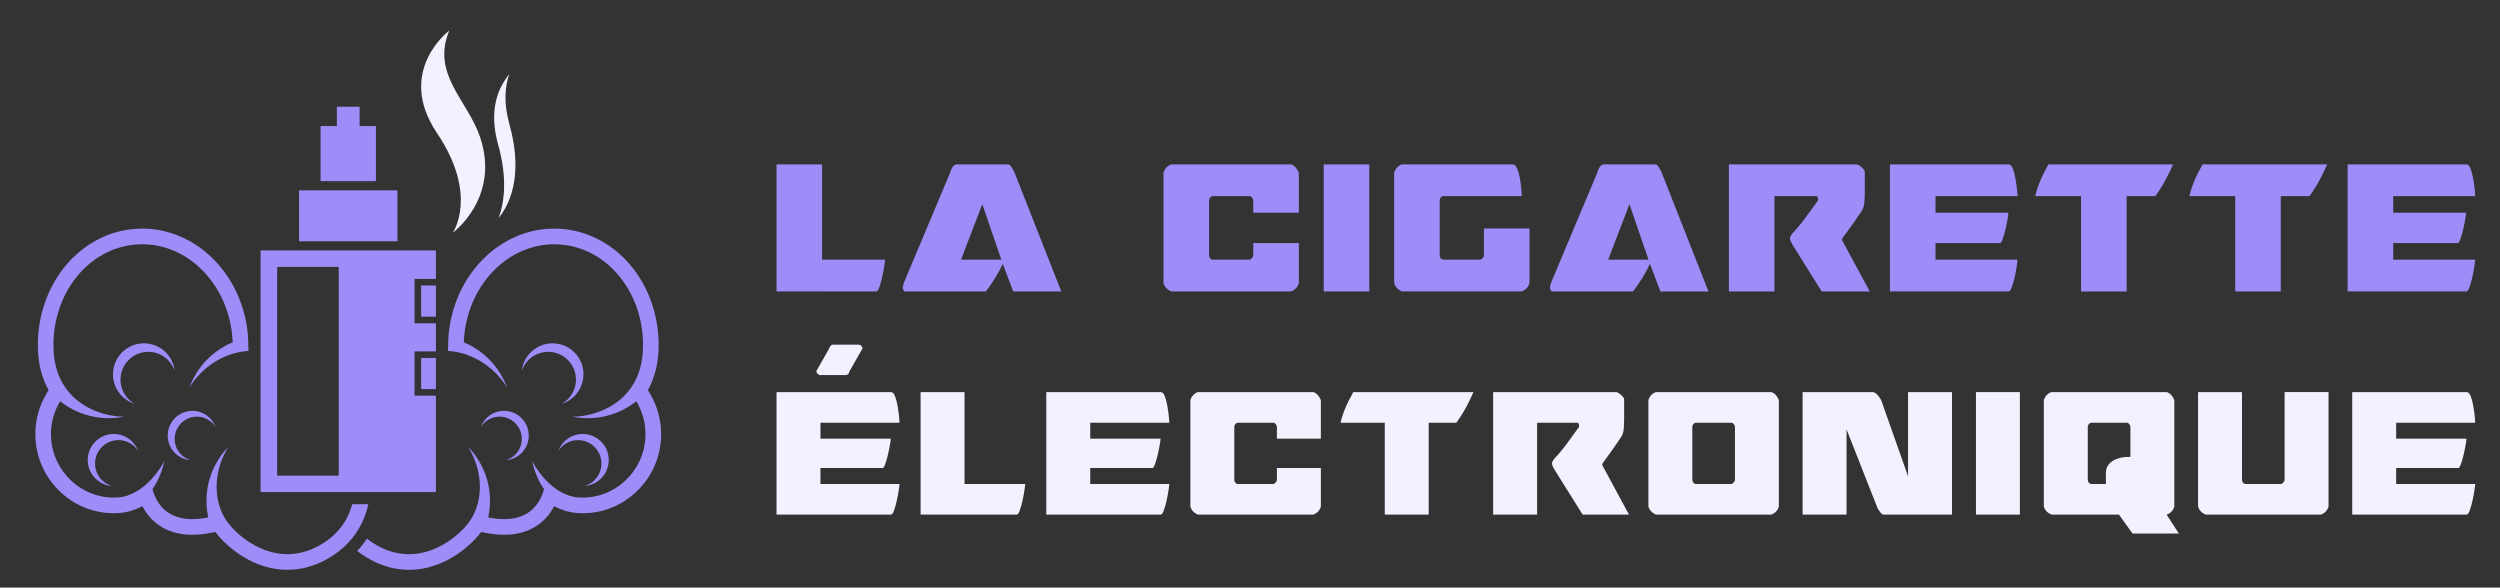
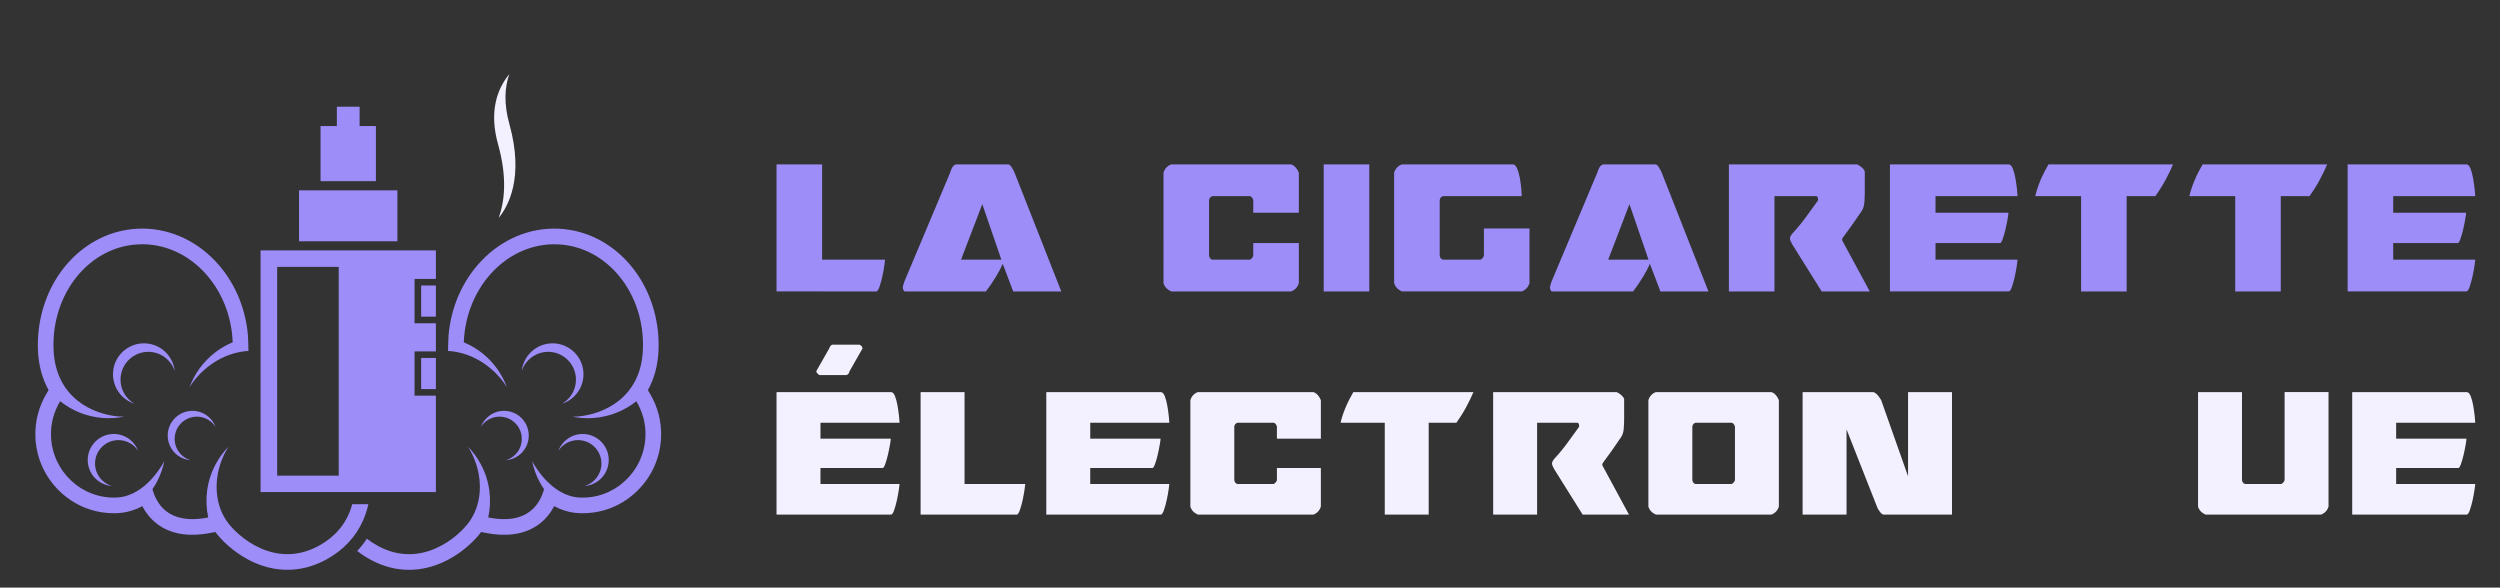
<svg xmlns="http://www.w3.org/2000/svg" version="1.1" id="Calque_1" x="0px" y="0px" width="234px" height="55px" viewBox="0 0 234 55" enable-background="new 0 0 234 55" xml:space="preserve">
  <rect x="0" y="0" width="234" height="55" fill="#333333" stroke="none" />
  <g>
    <g>
      <g>
        <path fill="#9C8DF9" d="M72.683,27.279V15.385h4.266v8.92h5.895c0,0.035-0.022,0.207-0.065,0.517     c-0.043,0.311-0.103,0.646-0.181,1.009c-0.078,0.361-0.168,0.693-0.271,0.994c-0.104,0.303-0.207,0.453-0.311,0.453H72.683z" />
        <path fill="#9C8DF9" d="M84.497,26.917c0.034-0.206,0.086-0.396,0.155-0.568l4.292-10.213c0.034-0.138,0.091-0.28,0.168-0.427     c0.078-0.146,0.194-0.253,0.349-0.323h4.912c0.104,0,0.215,0.1,0.336,0.298c0.121,0.198,0.198,0.341,0.233,0.427l4.395,11.169     h-4.499l-0.982-2.585c-0.155,0.362-0.375,0.775-0.659,1.241c-0.285,0.466-0.591,0.913-0.918,1.345h-7.601     c-0.035,0-0.073-0.043-0.116-0.129C84.519,27.063,84.497,26.986,84.497,26.917z M89.953,24.305h3.774l-1.784-5.196L89.953,24.305     z" />
        <path fill="#9C8DF9" d="M109.627,27.279c-0.379-0.172-0.621-0.432-0.724-0.775V16.161c0.12-0.378,0.362-0.637,0.724-0.776h11.22     c0.311,0.104,0.552,0.363,0.725,0.776v3.749h-4.266v-1.189c-0.069-0.207-0.173-0.327-0.312-0.362h-3.516     c-0.172,0.052-0.276,0.172-0.31,0.362v5.223c0.034,0.138,0.078,0.229,0.129,0.271c0.051,0.043,0.112,0.073,0.181,0.09h3.516     c0.155-0.086,0.259-0.207,0.312-0.362v-1.189h4.266v3.75c-0.121,0.379-0.361,0.637-0.725,0.775H109.627z" />
        <path fill="#9C8DF9" d="M123.899,27.279V15.385h4.266v11.894H123.899z" />
        <path fill="#9C8DF9" d="M130.491,26.503V16.161c0.12-0.378,0.361-0.637,0.724-0.776h10.394c0.155,0,0.289,0.134,0.4,0.401     c0.112,0.267,0.198,0.577,0.259,0.931s0.104,0.689,0.129,1.008c0.026,0.319,0.039,0.53,0.039,0.633h-7.368     c-0.173,0.052-0.276,0.172-0.311,0.362v5.223c0.034,0.138,0.077,0.229,0.13,0.271c0.051,0.043,0.111,0.073,0.181,0.09h3.516     c0.155-0.086,0.259-0.207,0.312-0.362v-2.56h4.265v5.12c-0.12,0.379-0.361,0.637-0.724,0.775h-11.221     C130.836,27.107,130.595,26.847,130.491,26.503z" />
        <path fill="#9C8DF9" d="M145.072,26.917c0.034-0.206,0.086-0.396,0.155-0.568l4.291-10.213c0.034-0.138,0.091-0.28,0.169-0.427     c0.077-0.146,0.192-0.253,0.349-0.323h4.912c0.104,0,0.215,0.1,0.336,0.298c0.121,0.198,0.198,0.341,0.232,0.427l4.396,11.169     h-4.499l-0.981-2.585c-0.156,0.362-0.376,0.775-0.659,1.241c-0.285,0.466-0.591,0.913-0.918,1.345h-7.602     c-0.034,0-0.074-0.043-0.116-0.129C145.094,27.063,145.072,26.986,145.072,26.917z M150.527,24.305h3.774l-1.784-5.196     L150.527,24.305z" />
        <path fill="#9C8DF9" d="M161.826,15.385h11.995c0.139,0.052,0.285,0.147,0.44,0.285c0.155,0.138,0.249,0.268,0.284,0.388v1.887     c0,0.311-0.013,0.638-0.039,0.983c-0.025,0.345-0.116,0.629-0.271,0.853c-0.361,0.535-0.659,0.965-0.892,1.293     c-0.232,0.327-0.418,0.582-0.556,0.763c-0.139,0.181-0.233,0.31-0.284,0.388c-0.053,0.077-0.077,0.125-0.077,0.142v0.129     l2.585,4.783h-4.499l-2.767-4.421c-0.138-0.241-0.206-0.422-0.206-0.543c0-0.12,0.077-0.275,0.232-0.465     c0.482-0.517,0.93-1.064,1.344-1.642c0.414-0.577,0.768-1.064,1.061-1.46c0-0.104-0.014-0.194-0.039-0.272     c-0.025-0.078-0.082-0.116-0.168-0.116h-3.879v8.92h-4.265V15.385z" />
        <path fill="#9C8DF9" d="M176.899,27.279V15.385h11.116c0.155,0,0.285,0.134,0.388,0.401c0.104,0.267,0.186,0.577,0.246,0.931     s0.107,0.689,0.143,1.008c0.034,0.319,0.052,0.53,0.052,0.633h-7.68v1.551h6.826c0,0.086-0.025,0.28-0.078,0.582     c-0.051,0.302-0.115,0.621-0.193,0.957c-0.077,0.336-0.164,0.638-0.259,0.905c-0.094,0.267-0.177,0.4-0.245,0.4h-6.051v1.551     h7.68c0,0.035-0.022,0.207-0.064,0.517c-0.043,0.311-0.104,0.646-0.182,1.009c-0.077,0.361-0.168,0.693-0.271,0.994     c-0.103,0.303-0.206,0.453-0.311,0.453H176.899z" />
        <path fill="#9C8DF9" d="M199.055,27.279h-4.266v-8.92h-4.291c0.223-0.948,0.637-1.939,1.24-2.974h11.66     c-0.19,0.449-0.418,0.923-0.686,1.422c-0.267,0.5-0.59,1.017-0.97,1.551h-2.688V27.279z" />
        <path fill="#9C8DF9" d="M213.481,27.279h-4.266v-8.92h-4.291c0.224-0.948,0.637-1.939,1.24-2.974h11.66     c-0.19,0.449-0.418,0.923-0.686,1.422c-0.267,0.5-0.59,1.017-0.97,1.551h-2.688V27.279z" />
        <path fill="#9C8DF9" d="M219.738,27.279V15.385h11.117c0.154,0,0.284,0.134,0.388,0.401s0.185,0.577,0.245,0.931     s0.107,0.689,0.143,1.008c0.034,0.319,0.052,0.53,0.052,0.633h-7.679v1.551h6.825c0,0.086-0.025,0.28-0.078,0.582     c-0.051,0.302-0.115,0.621-0.192,0.957c-0.078,0.336-0.164,0.638-0.259,0.905s-0.178,0.4-0.246,0.4h-6.05v1.551h7.679     c0,0.035-0.022,0.207-0.064,0.517c-0.043,0.311-0.104,0.646-0.182,1.009c-0.077,0.361-0.168,0.693-0.271,0.994     c-0.103,0.303-0.206,0.453-0.31,0.453H219.738z" />
      </g>
      <g>
        <path fill="#F3F1FF" d="M72.683,48.166V36.701h10.718c0.15,0,0.274,0.129,0.374,0.387s0.178,0.557,0.237,0.896     c0.058,0.341,0.104,0.665,0.137,0.973c0.033,0.307,0.05,0.511,0.05,0.609h-7.403v1.496h6.581c0,0.084-0.025,0.271-0.075,0.561     c-0.05,0.291-0.112,0.6-0.187,0.923c-0.075,0.324-0.158,0.615-0.25,0.872c-0.092,0.258-0.171,0.387-0.237,0.387h-5.833V45.3     h7.403c0,0.033-0.021,0.199-0.062,0.498c-0.042,0.299-0.1,0.623-0.175,0.973C83.887,47.12,83.8,47.439,83.7,47.73     s-0.199,0.436-0.299,0.436H72.683z M79.512,34.755c-0.033,0.134-0.075,0.221-0.124,0.262c-0.05,0.043-0.108,0.071-0.175,0.088     h-2.518c-0.149-0.083-0.249-0.199-0.299-0.35l1.221-2.143c0.066-0.199,0.166-0.316,0.299-0.35h2.518     c0.166,0.05,0.265,0.166,0.299,0.35L79.512,34.755z" />
        <path fill="#F3F1FF" d="M86.168,48.166V36.701h4.113v8.6h5.683c0,0.033-0.021,0.199-0.063,0.498     c-0.042,0.299-0.1,0.623-0.174,0.973c-0.075,0.349-0.162,0.668-0.262,0.959s-0.199,0.436-0.299,0.436H86.168z" />
        <path fill="#F3F1FF" d="M97.933,48.166V36.701h10.718c0.15,0,0.274,0.129,0.375,0.387c0.099,0.258,0.178,0.557,0.237,0.896     c0.058,0.341,0.103,0.665,0.137,0.973c0.033,0.307,0.05,0.511,0.05,0.609h-7.403v1.496h6.581c0,0.084-0.025,0.271-0.075,0.561     c-0.05,0.291-0.112,0.6-0.187,0.923c-0.075,0.324-0.158,0.615-0.25,0.872c-0.092,0.258-0.171,0.387-0.237,0.387h-5.833V45.3     h7.403c0,0.033-0.021,0.199-0.062,0.498s-0.1,0.623-0.175,0.973c-0.075,0.349-0.162,0.668-0.261,0.959     c-0.1,0.291-0.2,0.436-0.3,0.436H97.933z" />
        <path fill="#F3F1FF" d="M112.116,48.166c-0.366-0.165-0.599-0.414-0.698-0.747v-9.971c0.116-0.364,0.349-0.614,0.698-0.747     h10.817c0.299,0.1,0.532,0.349,0.699,0.747v3.614h-4.113v-1.146c-0.066-0.199-0.167-0.315-0.299-0.35h-3.39     c-0.167,0.051-0.268,0.167-0.301,0.35v5.035c0.033,0.133,0.076,0.221,0.126,0.262c0.049,0.041,0.107,0.07,0.175,0.088h3.39     c0.149-0.084,0.248-0.2,0.299-0.35v-1.146h4.113v3.614c-0.116,0.366-0.35,0.614-0.699,0.747H112.116z" />
        <path fill="#F3F1FF" d="M133.726,48.166h-4.112v-8.6h-4.138c0.216-0.913,0.614-1.869,1.196-2.865h11.241     c-0.183,0.432-0.402,0.889-0.66,1.37c-0.258,0.482-0.569,0.981-0.936,1.495h-2.592V48.166z" />
        <path fill="#F3F1FF" d="M139.758,36.701h11.564c0.134,0.049,0.275,0.141,0.425,0.273c0.149,0.134,0.24,0.258,0.273,0.375v1.818     c0,0.3-0.012,0.615-0.037,0.947c-0.025,0.333-0.112,0.607-0.262,0.822c-0.349,0.516-0.636,0.932-0.86,1.247     c-0.224,0.315-0.402,0.561-0.535,0.735c-0.133,0.174-0.225,0.299-0.274,0.373c-0.05,0.075-0.074,0.121-0.074,0.138v0.125     l2.492,4.61h-4.337l-2.667-4.262c-0.134-0.232-0.199-0.406-0.199-0.523c0-0.115,0.074-0.266,0.224-0.449     c0.465-0.498,0.897-1.025,1.296-1.582c0.399-0.557,0.739-1.025,1.022-1.408c0-0.1-0.013-0.188-0.037-0.262     c-0.025-0.075-0.08-0.113-0.162-0.113h-3.739v8.6h-4.112V36.701z" />
        <path fill="#F3F1FF" d="M154.987,48.166c-0.365-0.165-0.598-0.414-0.697-0.747v-9.971c0.115-0.364,0.348-0.614,0.697-0.747     h10.818c0.299,0.1,0.531,0.349,0.697,0.747v9.971c-0.116,0.366-0.349,0.614-0.697,0.747H154.987z M158.402,44.951     c0.032,0.133,0.074,0.221,0.125,0.262c0.049,0.041,0.107,0.07,0.175,0.088h3.389c0.149-0.084,0.25-0.2,0.3-0.35v-5.035     c-0.066-0.199-0.167-0.315-0.3-0.35h-3.389c-0.167,0.051-0.268,0.167-0.3,0.35V44.951z" />
        <path fill="#F3F1FF" d="M168.722,36.701h6.63c0.166,0.066,0.303,0.166,0.412,0.299c0.107,0.133,0.211,0.282,0.312,0.448     l2.518,7.13v-7.877h4.113v11.465h-6.407c-0.1,0-0.22-0.095-0.36-0.286c-0.143-0.19-0.221-0.327-0.237-0.411l-2.867-7.278v7.976     h-4.112V36.701z" />
-         <path fill="#F3F1FF" d="M184.948,48.166V36.701h4.112v11.465H184.948z" />
-         <path fill="#F3F1FF" d="M198.333,48.166h-6.331c-0.366-0.165-0.598-0.414-0.698-0.747v-9.971     c0.116-0.364,0.349-0.614,0.698-0.747h10.817c0.299,0.1,0.532,0.349,0.698,0.747v9.971c-0.116,0.366-0.349,0.614-0.698,0.747     h-0.025l1.147,1.771h-4.337L198.333,48.166z M195.541,45.212c0.05,0.041,0.108,0.07,0.175,0.088h1.396v-1.022     c0-0.481,0.203-0.855,0.611-1.122c0.406-0.266,0.967-0.398,1.683-0.398v-2.842c-0.067-0.199-0.167-0.315-0.3-0.35h-3.39     c-0.167,0.051-0.267,0.167-0.3,0.35v5.035C195.449,45.083,195.491,45.171,195.541,45.212z" />
        <path fill="#F3F1FF" d="M209.974,45.212c0.05,0.041,0.107,0.07,0.175,0.088h3.389c0.149-0.084,0.25-0.2,0.301-0.35v-8.25h4.111     v10.718c-0.116,0.366-0.348,0.614-0.697,0.747h-10.818c-0.365-0.165-0.598-0.414-0.697-0.747V36.701h4.112v8.25     C209.882,45.083,209.923,45.171,209.974,45.212z" />
        <path fill="#F3F1FF" d="M220.167,48.166V36.701h10.719c0.149,0,0.274,0.129,0.373,0.387c0.101,0.258,0.179,0.557,0.237,0.896     c0.058,0.341,0.104,0.665,0.138,0.973c0.033,0.307,0.049,0.511,0.049,0.609h-7.403v1.496h6.581c0,0.084-0.024,0.271-0.075,0.561     c-0.05,0.291-0.111,0.6-0.187,0.923c-0.074,0.324-0.158,0.615-0.249,0.872c-0.091,0.258-0.171,0.387-0.237,0.387h-5.833V45.3     h7.403c0,0.033-0.021,0.199-0.062,0.498c-0.042,0.299-0.1,0.623-0.175,0.973c-0.075,0.349-0.162,0.668-0.262,0.959     s-0.199,0.436-0.299,0.436H220.167z" />
      </g>
    </g>
    <g id="XMLID_391_">
      <g id="XMLID_663_">
        <rect id="XMLID_592_" x="27.99" y="17.816" fill="#9C8DF9" width="9.209" height="4.767" />
        <polygon id="XMLID_596_" fill="#9C8DF9" points="35.185,11.798 33.659,11.798 33.659,9.989 31.53,9.989 31.53,11.798      30.004,11.798 30.004,16.958 35.185,16.958    " />
        <rect id="XMLID_597_" x="39.42" y="26.723" fill="#9C8DF9" width="1.38" height="2.915" />
        <path id="XMLID_666_" fill="#9C8DF9" d="M60.809,36.796l-0.168-0.277c0.604-1.086,0.943-2.35,0.998-3.754     c0.098-2.49-0.572-4.957-1.885-6.947c-1.324-2.008-3.245-3.455-5.407-4.074c-0.673-0.193-1.371-0.306-2.072-0.337     c-1.352-0.06-2.675,0.181-3.933,0.716c-1.201,0.51-2.289,1.265-3.233,2.243c-1.794,1.857-2.894,4.333-3.125,7.02     c-0.017-0.001-0.051,1.464-0.051,1.464c2.007,0.113,3.932,1.209,5.221,2.959c0.104,0.141,0.199,0.284,0.291,0.43     c-0.231-0.625-0.551-1.229-0.966-1.792c-0.815-1.106-1.884-1.915-3.067-2.406c0-0.022,0-0.045,0.001-0.067     c0.23-5.23,4.169-9.307,8.798-9.103c4.629,0.203,8.171,4.607,7.966,9.839c-0.178,4.566-3.74,6.077-6.081,6.27     c-0.174,0.014-0.347,0.02-0.519,0.021c0.653,0.131,1.335,0.176,2.033,0.119c1.499-0.123,2.854-0.691,3.948-1.564     c0.587,0.97,0.909,2.114,0.855,3.332c-0.144,3.28-2.922,5.863-6.201,5.679c-2.705-0.151-4.34-3.265-4.409-3.422     c0.133,0.653,0.357,1.298,0.681,1.919c0.132,0.254,0.279,0.495,0.437,0.727c-0.337,1.197-1.361,3.411-5.222,2.643     c0.354-1.629,0.155-3.388-0.691-4.975c-0.33-0.617-0.737-1.166-1.201-1.645c0.092,0.146,0.18,0.294,0.262,0.448     c1.121,2.101,1.164,4.673-0.087,6.495c-0.997,1.453-4.534,4.561-8.617,2.338c-0.38-0.207-0.72-0.433-1.024-0.674     c-0.268,0.408-0.571,0.792-0.907,1.148c0.376,0.297,0.786,0.568,1.231,0.811c0.531,0.289,1.08,0.516,1.632,0.674     c1.887,0.541,3.865,0.297,5.719-0.703c1.368-0.738,2.428-1.767,3.022-2.557l0.375,0.075c2.116,0.421,3.837,0.13,5.117-0.864     c0.551-0.429,0.998-0.975,1.337-1.629c0.349,0.186,0.725,0.344,1.127,0.459c0.373,0.106,0.755,0.172,1.137,0.193     c1.957,0.109,3.84-0.559,5.303-1.883c1.487-1.346,2.354-3.189,2.442-5.193C61.938,39.49,61.57,38.053,60.809,36.796z" />
        <rect id="XMLID_599_" x="39.42" y="33.504" fill="#9C8DF9" width="1.38" height="2.915" />
        <path id="XMLID_518_" fill="#9C8DF9" d="M32.971,47.192c-0.403,1.485-1.321,2.907-3.146,3.901     c-4.083,2.223-7.62-0.885-8.617-2.338c-1.251-1.822-1.208-4.395-0.087-6.495c0.082-0.154,0.17-0.303,0.262-0.448     c-0.464,0.479-0.871,1.027-1.201,1.645c-0.846,1.587-1.045,3.346-0.691,4.975c-3.861,0.769-4.885-1.445-5.222-2.643     c0.157-0.231,0.304-0.473,0.437-0.727c0.324-0.621,0.547-1.266,0.681-1.919c-0.069,0.157-1.705,3.271-4.409,3.422     C7.7,46.75,4.921,44.167,4.777,40.886c-0.054-1.218,0.268-2.362,0.855-3.332c1.093,0.873,2.449,1.441,3.948,1.564     c0.697,0.057,1.379,0.012,2.033-0.119c-0.172-0.002-0.345-0.008-0.519-0.021c-2.341-0.192-5.903-1.703-6.081-6.27     c-0.205-5.232,3.336-9.636,7.966-9.839c4.629-0.204,8.568,3.873,8.798,9.103c0.001,0.022,0,0.045,0.001,0.067     c-1.183,0.491-2.251,1.3-3.067,2.406c-0.415,0.563-0.735,1.167-0.966,1.792c0.092-0.146,0.187-0.289,0.291-0.43     c1.29-1.75,3.214-2.846,5.221-2.959c0,0-0.034-1.465-0.051-1.464c-0.232-2.687-1.331-5.163-3.125-7.02     c-0.945-0.978-2.033-1.732-3.233-2.243c-1.258-0.535-2.581-0.775-3.933-0.716c-0.702,0.031-1.399,0.144-2.072,0.337     c-2.163,0.619-4.083,2.066-5.407,4.074c-1.313,1.99-1.982,4.457-1.885,6.947c0.055,1.404,0.394,2.668,0.998,3.754L4.38,36.796     c-0.761,1.257-1.13,2.693-1.065,4.154c0.088,2.004,0.956,3.848,2.442,5.193c1.463,1.324,3.347,1.992,5.303,1.883     c0.381-0.021,0.764-0.087,1.137-0.193c0.402-0.115,0.778-0.273,1.127-0.459c0.339,0.654,0.786,1.2,1.337,1.629     c1.279,0.994,3,1.285,5.117,0.864l0.375-0.075c0.594,0.79,1.654,1.818,3.022,2.557c1.854,1,3.833,1.244,5.719,0.703     c0.552-0.158,1.101-0.385,1.632-0.674c1.619-0.881,2.788-2.128,3.475-3.706c0.204-0.468,0.363-0.962,0.479-1.48H32.971z" />
        <path id="XMLID_654_" fill="#9C8DF9" d="M40.8,26.106V23.44H24.389v22.62H40.8v-9.023h-1.997v-4.149H40.8v-2.632h-1.997v-4.149     H40.8z M31.703,44.523h-5.761V24.977h5.761V44.523z" />
        <g id="XMLID_656_">
          <g id="XMLID_516_">
            <path id="XMLID_655_" fill="#9C8DF9" d="M45.517,39.413c0.92-0.687,2.223-0.498,2.91,0.422s0.498,2.223-0.422,2.909       c-0.208,0.156-0.436,0.266-0.671,0.334c0.43-0.029,0.857-0.178,1.228-0.455c1.024-0.765,1.234-2.215,0.469-3.239       c-0.765-1.024-2.215-1.234-3.239-0.47c-0.371,0.277-0.635,0.645-0.784,1.049C45.138,39.755,45.309,39.568,45.517,39.413z" />
            <path id="XMLID_598_" fill="#9C8DF9" d="M52.792,41.63c0.969-0.724,2.341-0.525,3.065,0.444s0.525,2.341-0.444,3.065       c-0.219,0.163-0.459,0.279-0.708,0.351c0.453-0.03,0.903-0.187,1.293-0.479c1.079-0.805,1.301-2.333,0.495-3.412       c-0.806-1.078-2.333-1.301-3.412-0.494c-0.391,0.291-0.668,0.678-0.826,1.104C52.393,41.992,52.572,41.794,52.792,41.63z" />
            <path id="XMLID_517_" fill="#9C8DF9" d="M49.299,33.882c0.912-1.111,2.55-1.271,3.66-0.359c1.11,0.911,1.271,2.55,0.359,3.66       c-0.206,0.25-0.45,0.453-0.716,0.605c0.514-0.164,0.988-0.473,1.355-0.92c1.015-1.236,0.836-3.061-0.4-4.075       s-3.061-0.836-4.076,0.399c-0.368,0.448-0.578,0.973-0.639,1.509C48.942,34.412,49.093,34.132,49.299,33.882z" />
          </g>
          <g id="XMLID_658_">
            <path id="XMLID_662_" fill="#9C8DF9" d="M19.672,39.413c-0.92-0.687-2.223-0.498-2.91,0.422s-0.498,2.223,0.422,2.909       c0.208,0.156,0.436,0.266,0.671,0.334c-0.43-0.029-0.857-0.178-1.228-0.455c-1.024-0.765-1.234-2.215-0.469-3.239       c0.765-1.024,2.215-1.234,3.239-0.47c0.371,0.277,0.635,0.645,0.784,1.049C20.051,39.755,19.88,39.568,19.672,39.413z" />
            <path id="XMLID_661_" fill="#9C8DF9" d="M12.397,41.63c-0.969-0.724-2.341-0.525-3.065,0.444s-0.525,2.341,0.444,3.065       c0.219,0.163,0.459,0.279,0.708,0.351c-0.453-0.03-0.903-0.187-1.293-0.479c-1.079-0.805-1.301-2.333-0.495-3.412       c0.806-1.078,2.333-1.301,3.412-0.494c0.391,0.291,0.668,0.678,0.826,1.104C12.796,41.992,12.617,41.794,12.397,41.63z" />
            <path id="XMLID_660_" fill="#9C8DF9" d="M15.89,33.882c-0.912-1.111-2.55-1.271-3.66-0.359c-1.11,0.911-1.271,2.55-0.359,3.66       c0.206,0.25,0.45,0.453,0.716,0.605c-0.514-0.164-0.988-0.473-1.355-0.92c-1.015-1.236-0.836-3.061,0.4-4.075       s3.061-0.836,4.076,0.399c0.368,0.448,0.578,0.973,0.639,1.509C16.247,34.412,16.096,34.132,15.89,33.882z" />
          </g>
        </g>
      </g>
    </g>
    <g>
-       <path id="XMLID_664_" fill="#F3F1FF" d="M42.056,2.857c0,0-5.068,3.785-1.15,9.604s1.473,9.325,1.473,9.325    s4.471-3.264,2.557-8.95C43.77,9.373,40.34,6.938,42.056,2.857z" />
      <path id="XMLID_669_" fill="#F3F1FF" d="M46.677,20.39c0.881-1.063,2.4-3.763,1.002-8.771c-0.537-1.923-0.435-3.459-0.014-4.675    c-1.116,1.363-1.913,3.461-1.046,6.563C47.499,16.66,47.222,18.898,46.677,20.39z" />
    </g>
  </g>
</svg>